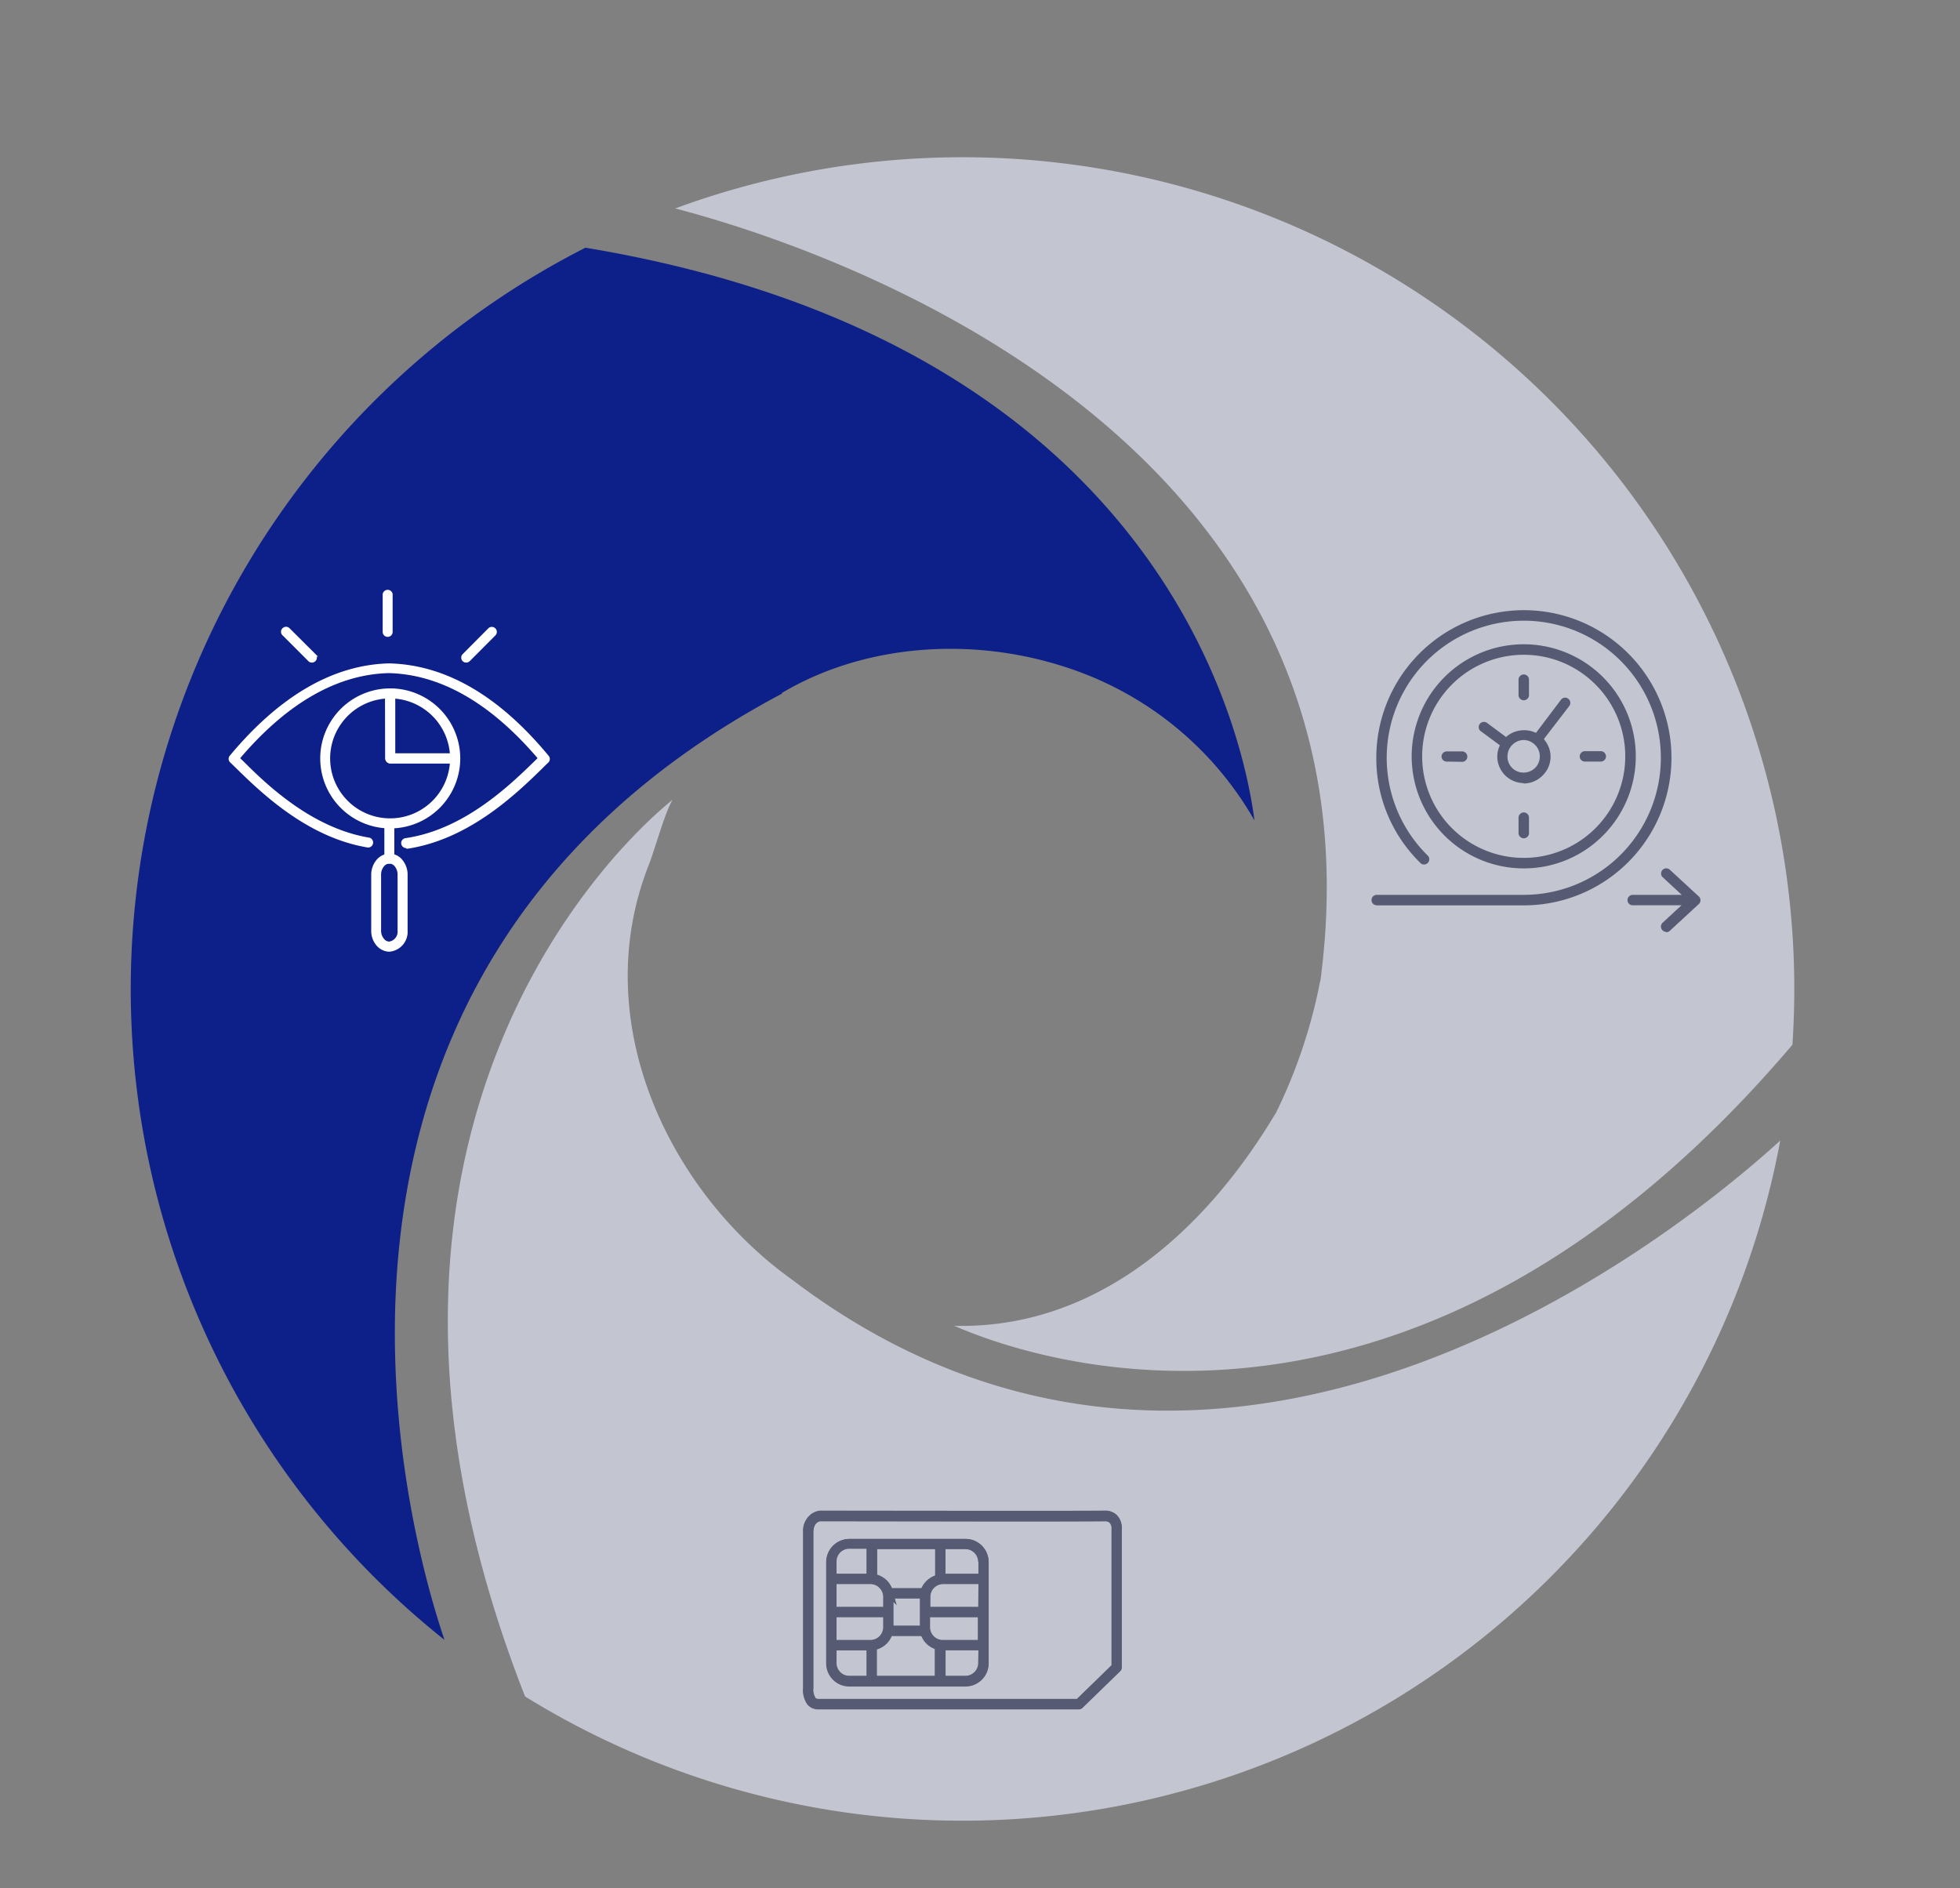
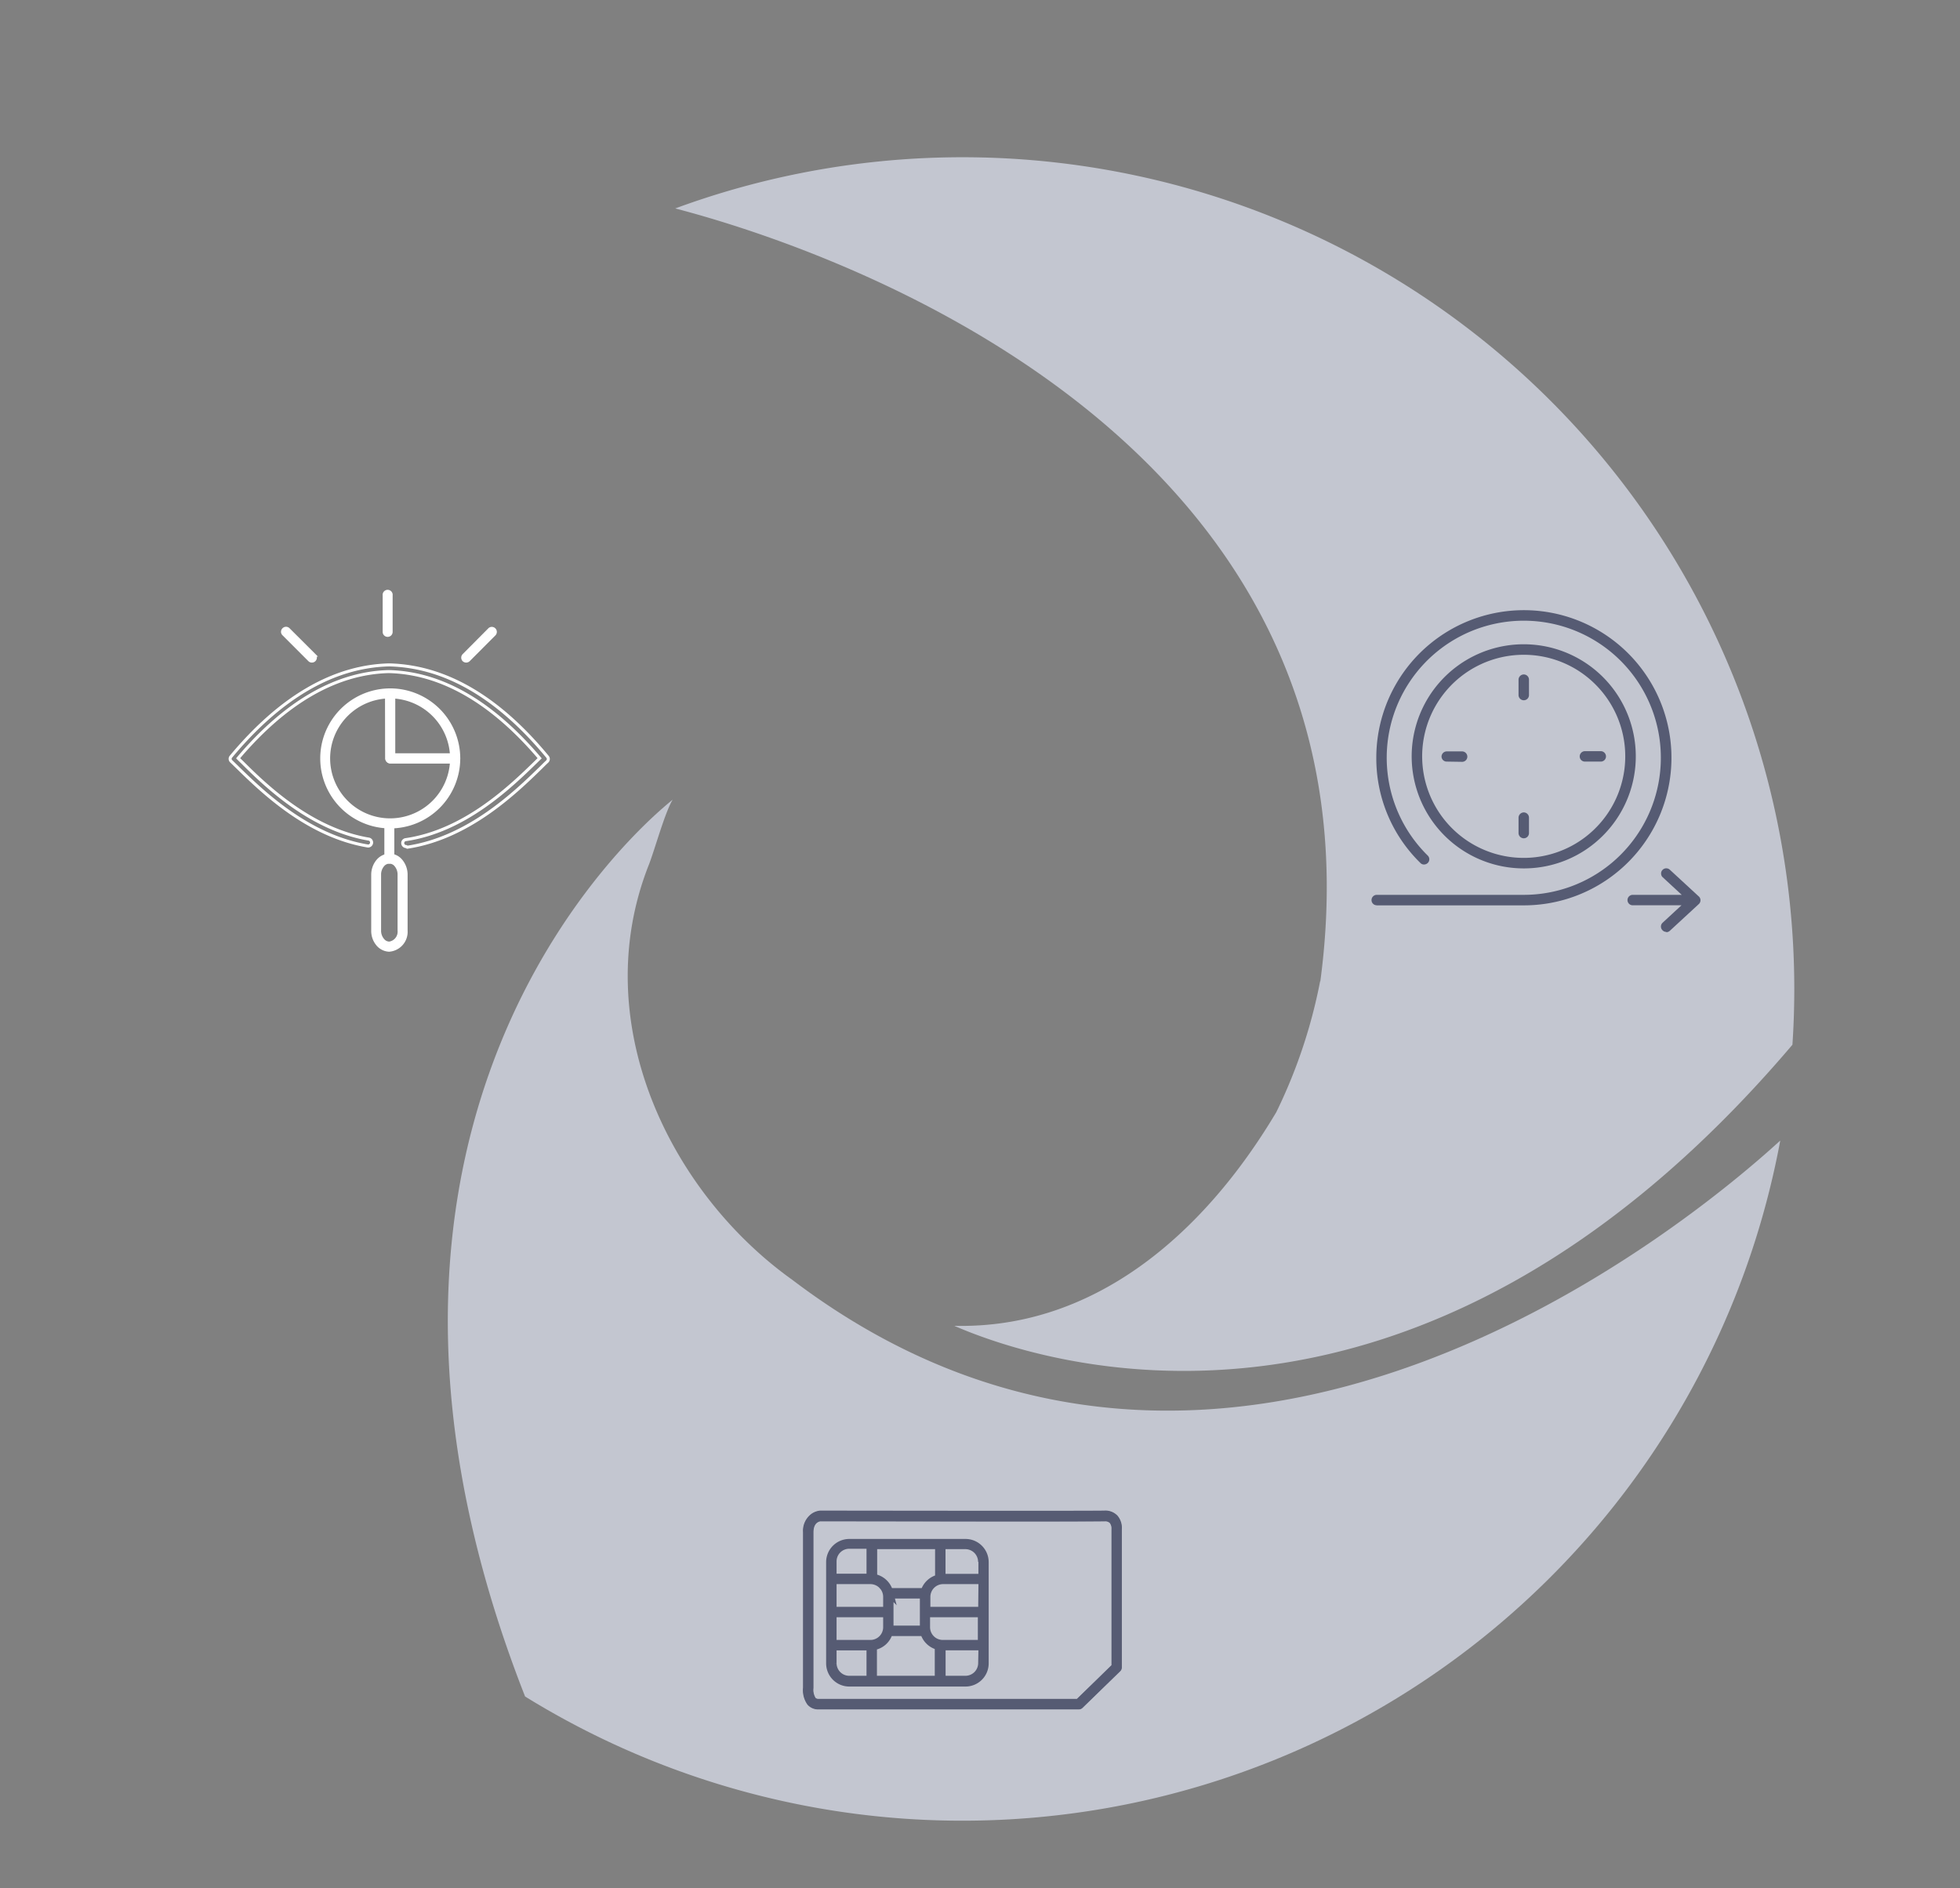
<svg xmlns="http://www.w3.org/2000/svg" id="Layer_1" data-name="Layer 1" viewBox="0 0 246.1 237.07">
  <rect x="0" y="0" width="246.1" height="237.07" fill="#808080" stroke="none" />
  <defs>
    <style>.cls-1,.cls-10{fill:none;}.cls-2{opacity:0.9;}.cls-3{clip-path:url(#clip-path);}.cls-4{fill:#001489;}.cls-5{fill:#cacdd8;}.cls-6,.cls-7,.cls-8{fill:#565b73;}.cls-7,.cls-8{stroke:#565b73;}.cls-10,.cls-7,.cls-8{stroke-miterlimit:10;}.cls-8{stroke-width:0.9px;}.cls-9{fill:#fff;}.cls-10{stroke:#fff;stroke-width:0.38px;}</style>
    <clipPath id="clip-path">
      <rect class="cls-1" x="-30.76" y="-29.63" width="307.62" height="296.34" />
    </clipPath>
  </defs>
  <g class="cls-2">
    <g class="cls-3">
-       <path class="cls-4" d="M98.18,87c10.88-6.47,25.5-7.31,38.19-2.32A42.15,42.15,0,0,1,157.51,103c-1.41-10.91-11.74-59.89-84-71.9a104.43,104.43,0,0,0-17.7,174.79c-4-11.74-25-83.06,42.37-118.8" />
      <path class="cls-5" d="M165.76,123.18a65.71,65.71,0,0,1-5.51,16.46c-9.35,15.7-23.17,27.24-40.43,26.82,10.38,4.53,57.67,20.69,105.24-35.29a104.44,104.44,0,0,0-140.28-105c16.79,4.37,90.3,27.58,81,97.05" />
      <path class="cls-5" d="M223.52,143.21C212.29,153.47,154,202.07,99.46,160.67c-15.39-11-25.77-32.37-18-52.07.72-1.81,2-6.54,3-8.2C74.16,108.77,39.57,145.86,65.93,213a104.45,104.45,0,0,0,157.59-69.74" />
    </g>
  </g>
  <path class="cls-6" d="M172.86,113.66a.65.65,0,0,1-.65-.65.66.66,0,0,1,.65-.66h18.57a17.21,17.21,0,1,0-12.16-4.93.65.65,0,0,1,0,.93.67.67,0,0,1-.47.19.6.6,0,0,1-.45-.19,18.35,18.35,0,0,1-5.54-13.21,18.53,18.53,0,1,1,18.52,18.53H172.86Z" />
  <path class="cls-6" d="M209.22,117a.63.63,0,0,1-.48-.21.65.65,0,0,1,0-.92l2.39-2.21H205a.65.65,0,0,1-.65-.65.66.66,0,0,1,.65-.66h6.16l-2.38-2.2a.62.62,0,0,1-.21-.45.62.62,0,0,1,.17-.47.64.64,0,0,1,.48-.21.66.66,0,0,1,.44.17l3.62,3.34a.65.65,0,0,1,0,1l-3.62,3.34a.66.66,0,0,1-.44.17" />
  <path class="cls-6" d="M191.33,82.21a12.75,12.75,0,1,0,9,3.73,12.7,12.7,0,0,0-9-3.73m0,26.82a14.07,14.07,0,1,1,9.94-4.12,14,14,0,0,1-9.94,4.12" />
  <path class="cls-6" d="M181.69,95.62A.65.65,0,0,1,181,95a.66.66,0,0,1,.65-.66h1.94a.66.66,0,0,1,.65.66.65.65,0,0,1-.65.65Z" />
  <path class="cls-6" d="M199,95.62a.65.65,0,0,1-.65-.65.66.66,0,0,1,.65-.66H201a.66.66,0,0,1,.65.66.65.65,0,0,1-.65.65Z" />
  <path class="cls-6" d="M191.33,105.25a.66.66,0,0,1-.66-.65v-1.94a.67.67,0,0,1,.66-.66.66.66,0,0,1,.65.66v1.94a.65.65,0,0,1-.65.65" />
  <path class="cls-6" d="M191.33,87.92a.66.66,0,0,1-.66-.65V85.33a.66.66,0,0,1,.66-.65.65.65,0,0,1,.65.65v1.94a.65.65,0,0,1-.65.65" />
-   <path class="cls-6" d="M191.33,92.91A2.07,2.07,0,0,0,189.28,95a2,2,0,0,0,2,2,2.08,2.08,0,0,0,1.46-.58,2,2,0,0,0,.6-1.45,2,2,0,0,0-.6-1.45,2.05,2.05,0,0,0-1.45-.61m0,5.41A3.35,3.35,0,0,1,188,95a3.28,3.28,0,0,1,.24-1.23l.08-.2-2.38-1.76a.58.58,0,0,1-.26-.42.61.61,0,0,1,.12-.49.62.62,0,0,1,.52-.26.67.67,0,0,1,.39.12l2.39,1.77.17-.14a3.4,3.4,0,0,1,2.11-.71,3.33,3.33,0,0,1,1.29.25l.19.08L196,87.85a.65.65,0,0,1,.52-.26.62.62,0,0,1,.39.14.64.64,0,0,1,.25.43.63.63,0,0,1-.12.48l-3.18,4.14L194,93a3.25,3.25,0,0,1,.69,2,3.3,3.3,0,0,1-1,2.37,3.36,3.36,0,0,1-2.37,1" />
  <path class="cls-7" d="M101.49,211.92Zm.15-19.56v19.56h0a2.43,2.43,0,0,0,.37,1.57,1,1,0,0,0,.76.31h32.65l4.64-4.52V192a1.63,1.63,0,0,0-.34-1.12,1.31,1.31,0,0,0-1-.37c-2.39.06-35,0-35.65,0C102.93,190.48,101.65,190.63,101.64,192.36Zm33.84,21.76H102.77a1.27,1.27,0,0,1-1-.42,2.64,2.64,0,0,1-.44-1.79V192.36a2.14,2.14,0,0,1,.84-1.88,1.76,1.76,0,0,1,.84-.32h0c.33,0,33.26.05,35.66,0a1.6,1.6,0,0,1,1.27.47,1.87,1.87,0,0,1,.42,1.36v17.37a.16.16,0,0,1-.05.11l-4.73,4.6a.16.16,0,0,1-.11.05" />
  <path class="cls-8" d="M101.49,211.92Zm.15-19.56v19.56h0a2.43,2.43,0,0,0,.37,1.57,1,1,0,0,0,.76.31h32.65l4.64-4.52V192a1.63,1.63,0,0,0-.34-1.12,1.31,1.31,0,0,0-1-.37c-2.39.06-35,0-35.65,0C102.93,190.48,101.65,190.63,101.64,192.36Zm33.84,21.76H102.77a1.27,1.27,0,0,1-1-.42,2.64,2.64,0,0,1-.44-1.79V192.36a2.14,2.14,0,0,1,.84-1.88,1.76,1.76,0,0,1,.84-.32h0c.33,0,33.26.05,35.66,0a1.6,1.6,0,0,1,1.27.47,1.87,1.87,0,0,1,.42,1.36v17.37a.16.16,0,0,1-.05.11l-4.73,4.6A.16.16,0,0,1,135.48,214.12Z" />
  <path class="cls-7" d="M123.32,202.24h-7v-1.75a2.1,2.1,0,0,1,2.09-2.1h4.95Zm-4.95,4.16a2.1,2.1,0,0,1-2.09-2.1v-1.75h7v3.85Zm4.95,2.4a2.1,2.1,0,0,1-2.09,2.1h-3v-4.2h5.13Zm-18.78,0v-2.09h4.76v4.18h.31v-4.2a2.4,2.4,0,0,0,2-1.78h4.43a2.42,2.42,0,0,0,1.83,1.75v4.24H106.63a2.09,2.09,0,0,1-2.09-2.1m0-6.25h6.85v1.75a2.1,2.1,0,0,1-2.09,2.1h-4.76Zm4.76-4.16a2.1,2.1,0,0,1,2.09,2.1v1.75h-6.85v-3.85Zm-4.76-2.34a2.09,2.09,0,0,1,2.09-2.1h2.67v4.13h-4.76ZM116,204.6h-4.31a1.51,1.51,0,0,0,0-.3v-3.81a1.37,1.37,0,0,0,0-.29H116a1.37,1.37,0,0,0,0,.29v3.81a1.51,1.51,0,0,0,0,.3m.05-4.71h-4.41a2.43,2.43,0,0,0-2-1.79V194h8.27v4.18a2.44,2.44,0,0,0-1.84,1.76m7.28-3.84v2h-5.13V194h3a2.1,2.1,0,0,1,2.09,2.1m.33,2.34v-.31h0v-2a2.41,2.41,0,0,0-2.4-2.41h-14.6a2.41,2.41,0,0,0-2.41,2.41v2h0v.31h0v8h0v.31h0v2.09a2.41,2.41,0,0,0,2.41,2.41h14.6a2.41,2.41,0,0,0,2.4-2.41v-2.09h0v-.31h0v-8Z" />
-   <path class="cls-8" d="M123.32,202.24h-7v-1.75a2.1,2.1,0,0,1,2.09-2.1h4.95Zm-4.95,4.16a2.1,2.1,0,0,1-2.09-2.1v-1.75h7v3.85Zm4.95,2.4a2.1,2.1,0,0,1-2.09,2.1h-3v-4.2h5.13Zm-18.78,0v-2.09h4.76v4.18h.31v-4.2a2.4,2.4,0,0,0,2-1.78h4.43a2.42,2.42,0,0,0,1.83,1.75v4.24H106.63A2.09,2.09,0,0,1,104.54,208.8Zm0-6.25h6.85v1.75a2.1,2.1,0,0,1-2.09,2.1h-4.76Zm4.76-4.16a2.1,2.1,0,0,1,2.09,2.1v1.75h-6.85v-3.85Zm-4.76-2.34a2.09,2.09,0,0,1,2.09-2.1h2.67v4.13h-4.76ZM116,204.6h-4.31a1.51,1.51,0,0,0,0-.3v-3.81a1.37,1.37,0,0,0,0-.29H116a1.37,1.37,0,0,0,0,.29v3.81A1.51,1.51,0,0,0,116,204.6Zm.05-4.71h-4.41a2.43,2.43,0,0,0-2-1.79V194h8.27v4.18A2.44,2.44,0,0,0,116,199.89Zm7.28-3.84v2h-5.13V194h3A2.1,2.1,0,0,1,123.32,196.05Zm.33,2.34v-.31h0v-2a2.41,2.41,0,0,0-2.4-2.41h-14.6a2.41,2.41,0,0,0-2.41,2.41v2h0v.31h0v8h0v.31h0v2.09a2.41,2.41,0,0,0,2.41,2.41h14.6a2.41,2.41,0,0,0,2.4-2.41v-2.09h0v-.31h0v-8Z" />
  <path class="cls-9" d="M49.41,94.78h7.28a7.74,7.74,0,0,0-7.28-7.27Zm7.72.88H49a.44.44,0,0,1-.43-.44V87.06a.44.44,0,0,1,.43-.44,8.61,8.61,0,0,1,8.6,8.6.44.44,0,0,1-.44.44" />
  <path class="cls-10" d="M49.41,94.78h7.28a7.74,7.74,0,0,0-7.28-7.27Zm7.72.88H49a.44.44,0,0,1-.43-.44V87.06a.44.44,0,0,1,.43-.44,8.61,8.61,0,0,1,8.6,8.6A.44.44,0,0,1,57.13,95.66Z" />
  <path class="cls-9" d="M48.54,87.51a7.72,7.72,0,1,0,8.15,8.15H49a.44.44,0,0,1-.43-.44ZM49,103.82a8.6,8.6,0,0,1,0-17.2.44.44,0,0,1,.44.44v7.72h7.73a.44.44,0,0,1,.43.44,8.61,8.61,0,0,1-8.6,8.6" />
  <path class="cls-10" d="M48.54,87.51a7.72,7.72,0,1,0,8.15,8.15H49a.44.44,0,0,1-.43-.44ZM49,103.82a8.6,8.6,0,0,1,0-17.2.44.44,0,0,1,.44.44v7.72h7.73a.44.44,0,0,1,.43.44A8.61,8.61,0,0,1,49,103.82Z" />
-   <path class="cls-9" d="M51,106.29a.44.44,0,0,1-.43-.38.43.43,0,0,1,.37-.49c7.43-1.08,13.21-6.7,16.31-9.72l.51-.5c-6-7.06-12.35-10.72-18.94-10.88-6.57.16-12.94,3.82-18.92,10.88.15.16.32.32.5.49,3,3,8.69,8.47,15.95,9.67a.44.44,0,0,1-.14.86c-7.54-1.24-13.32-6.87-16.42-9.9L29,95.55A.42.42,0,0,1,29,95c6.23-7.48,12.91-11.35,19.86-11.52,7,.17,13.65,4,19.87,11.52a.43.43,0,0,1,0,.59c-.25.23-.51.49-.8.78-3.17,3.09-9.08,8.84-16.79,10H51" />
  <path class="cls-10" d="M51,106.29a.44.44,0,0,1-.43-.38.43.43,0,0,1,.37-.49c7.43-1.08,13.21-6.7,16.31-9.72l.51-.5c-6-7.06-12.35-10.72-18.94-10.88-6.57.16-12.94,3.82-18.92,10.88.15.16.32.32.5.49,3,3,8.69,8.47,15.95,9.67a.44.44,0,0,1-.14.86c-7.54-1.24-13.32-6.87-16.42-9.9L29,95.55A.42.42,0,0,1,29,95c6.23-7.48,12.91-11.35,19.86-11.52,7,.17,13.65,4,19.87,11.52a.43.43,0,0,1,0,.59c-.25.23-.51.49-.8.78-3.17,3.09-9.08,8.84-16.79,10Z" />
  <path class="cls-9" d="M48.68,79.77a.43.43,0,0,1-.44-.44V74.75a.44.44,0,1,1,.87,0v4.58a.43.43,0,0,1-.43.44" />
  <path class="cls-10" d="M48.68,79.77a.43.43,0,0,1-.44-.44V74.75a.44.44,0,1,1,.87,0v4.58A.43.43,0,0,1,48.68,79.77Z" />
  <path class="cls-9" d="M39.16,83a.42.42,0,0,1-.31-.13l-3.24-3.24a.42.42,0,0,1,0-.62.43.43,0,0,1,.61,0l3.25,3.24a.44.44,0,0,1,0,.62.43.43,0,0,1-.31.13" />
  <path class="cls-10" d="M39.16,83a.42.42,0,0,1-.31-.13l-3.24-3.24a.42.42,0,0,1,0-.62.43.43,0,0,1,.61,0l3.25,3.24a.44.44,0,0,1,0,.62A.43.43,0,0,1,39.16,83Z" />
  <path class="cls-9" d="M58.54,83a.45.45,0,0,1-.31-.12.44.44,0,0,1,0-.62L61.47,79a.44.44,0,0,1,.62.62l-3.24,3.25a.47.47,0,0,1-.31.12" />
  <path class="cls-10" d="M58.54,83a.45.45,0,0,1-.31-.12.44.44,0,0,1,0-.62L61.47,79a.44.44,0,0,1,.62.62l-3.24,3.25A.47.47,0,0,1,58.54,83Z" />
  <path class="cls-9" d="M48.89,108.24h0a.45.45,0,0,1-.44-.44l0-4.25a.43.43,0,0,1,.43-.44h0a.44.44,0,0,1,.44.44v4.25a.44.44,0,0,1-.44.44" />
  <path class="cls-10" d="M48.89,108.24h0a.45.45,0,0,1-.44-.44l0-4.25a.43.43,0,0,1,.43-.44h0a.44.44,0,0,1,.44.44v4.25A.44.44,0,0,1,48.89,108.24Z" />
  <path class="cls-9" d="M48.88,108.24a1.09,1.09,0,0,0-.83.43,1.8,1.8,0,0,0-.39,1.15l0,7a1.78,1.78,0,0,0,.48,1.26,1.05,1.05,0,0,0,.74.33h0a1.45,1.45,0,0,0,1.23-1.58l0-7h0a1.81,1.81,0,0,0-.47-1.26,1.05,1.05,0,0,0-.74-.33Zm0,11.06h0a2,2,0,0,1-1.36-.6,2.64,2.64,0,0,1-.72-1.88l0-7a2.73,2.73,0,0,1,.6-1.71,2,2,0,0,1,1.5-.75h0a1.92,1.92,0,0,1,1.36.59,2.73,2.73,0,0,1,.73,1.89l0,7a2.31,2.31,0,0,1-2.1,2.46" />
  <path class="cls-10" d="M48.88,108.24a1.09,1.09,0,0,0-.83.43,1.8,1.8,0,0,0-.39,1.15l0,7a1.78,1.78,0,0,0,.48,1.26,1.05,1.05,0,0,0,.74.33h0a1.45,1.45,0,0,0,1.23-1.58l0-7h0a1.81,1.81,0,0,0-.47-1.26,1.05,1.05,0,0,0-.74-.33Zm0,11.06h0a2,2,0,0,1-1.36-.6,2.64,2.64,0,0,1-.72-1.88l0-7a2.73,2.73,0,0,1,.6-1.71,2,2,0,0,1,1.5-.75h0a1.92,1.92,0,0,1,1.36.59,2.73,2.73,0,0,1,.73,1.89l0,7A2.31,2.31,0,0,1,48.84,119.3Z" />
</svg>